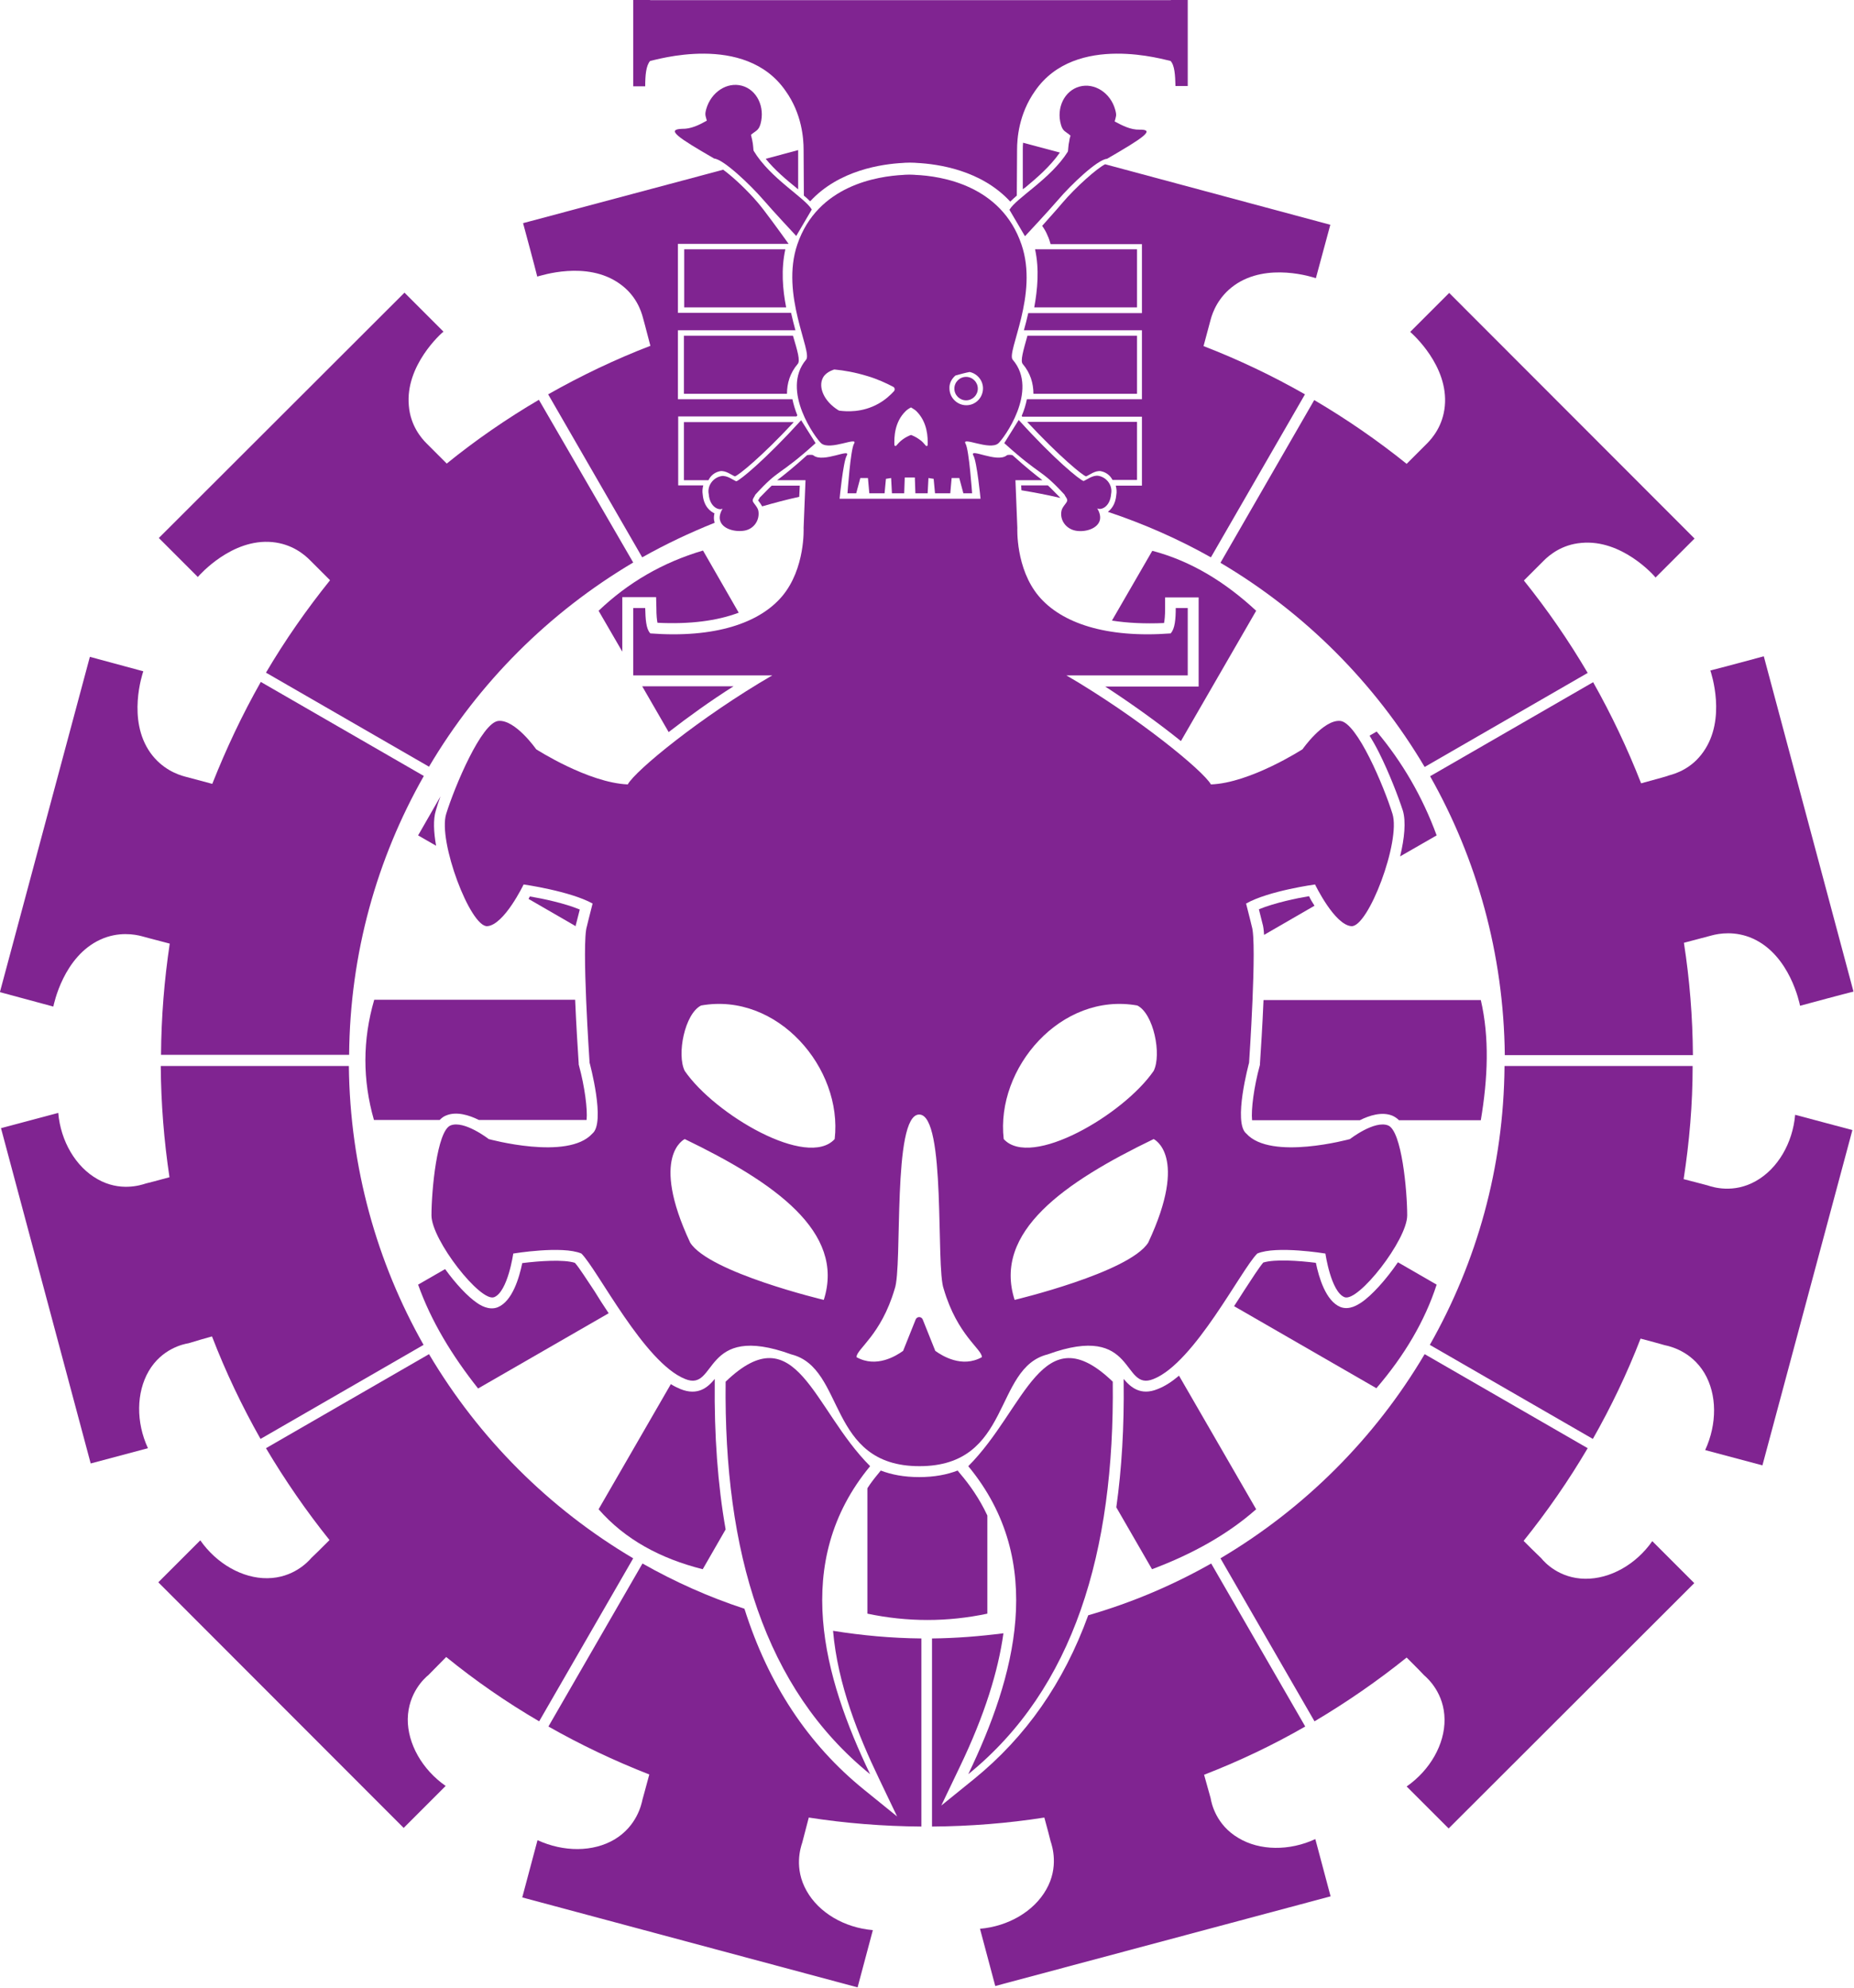
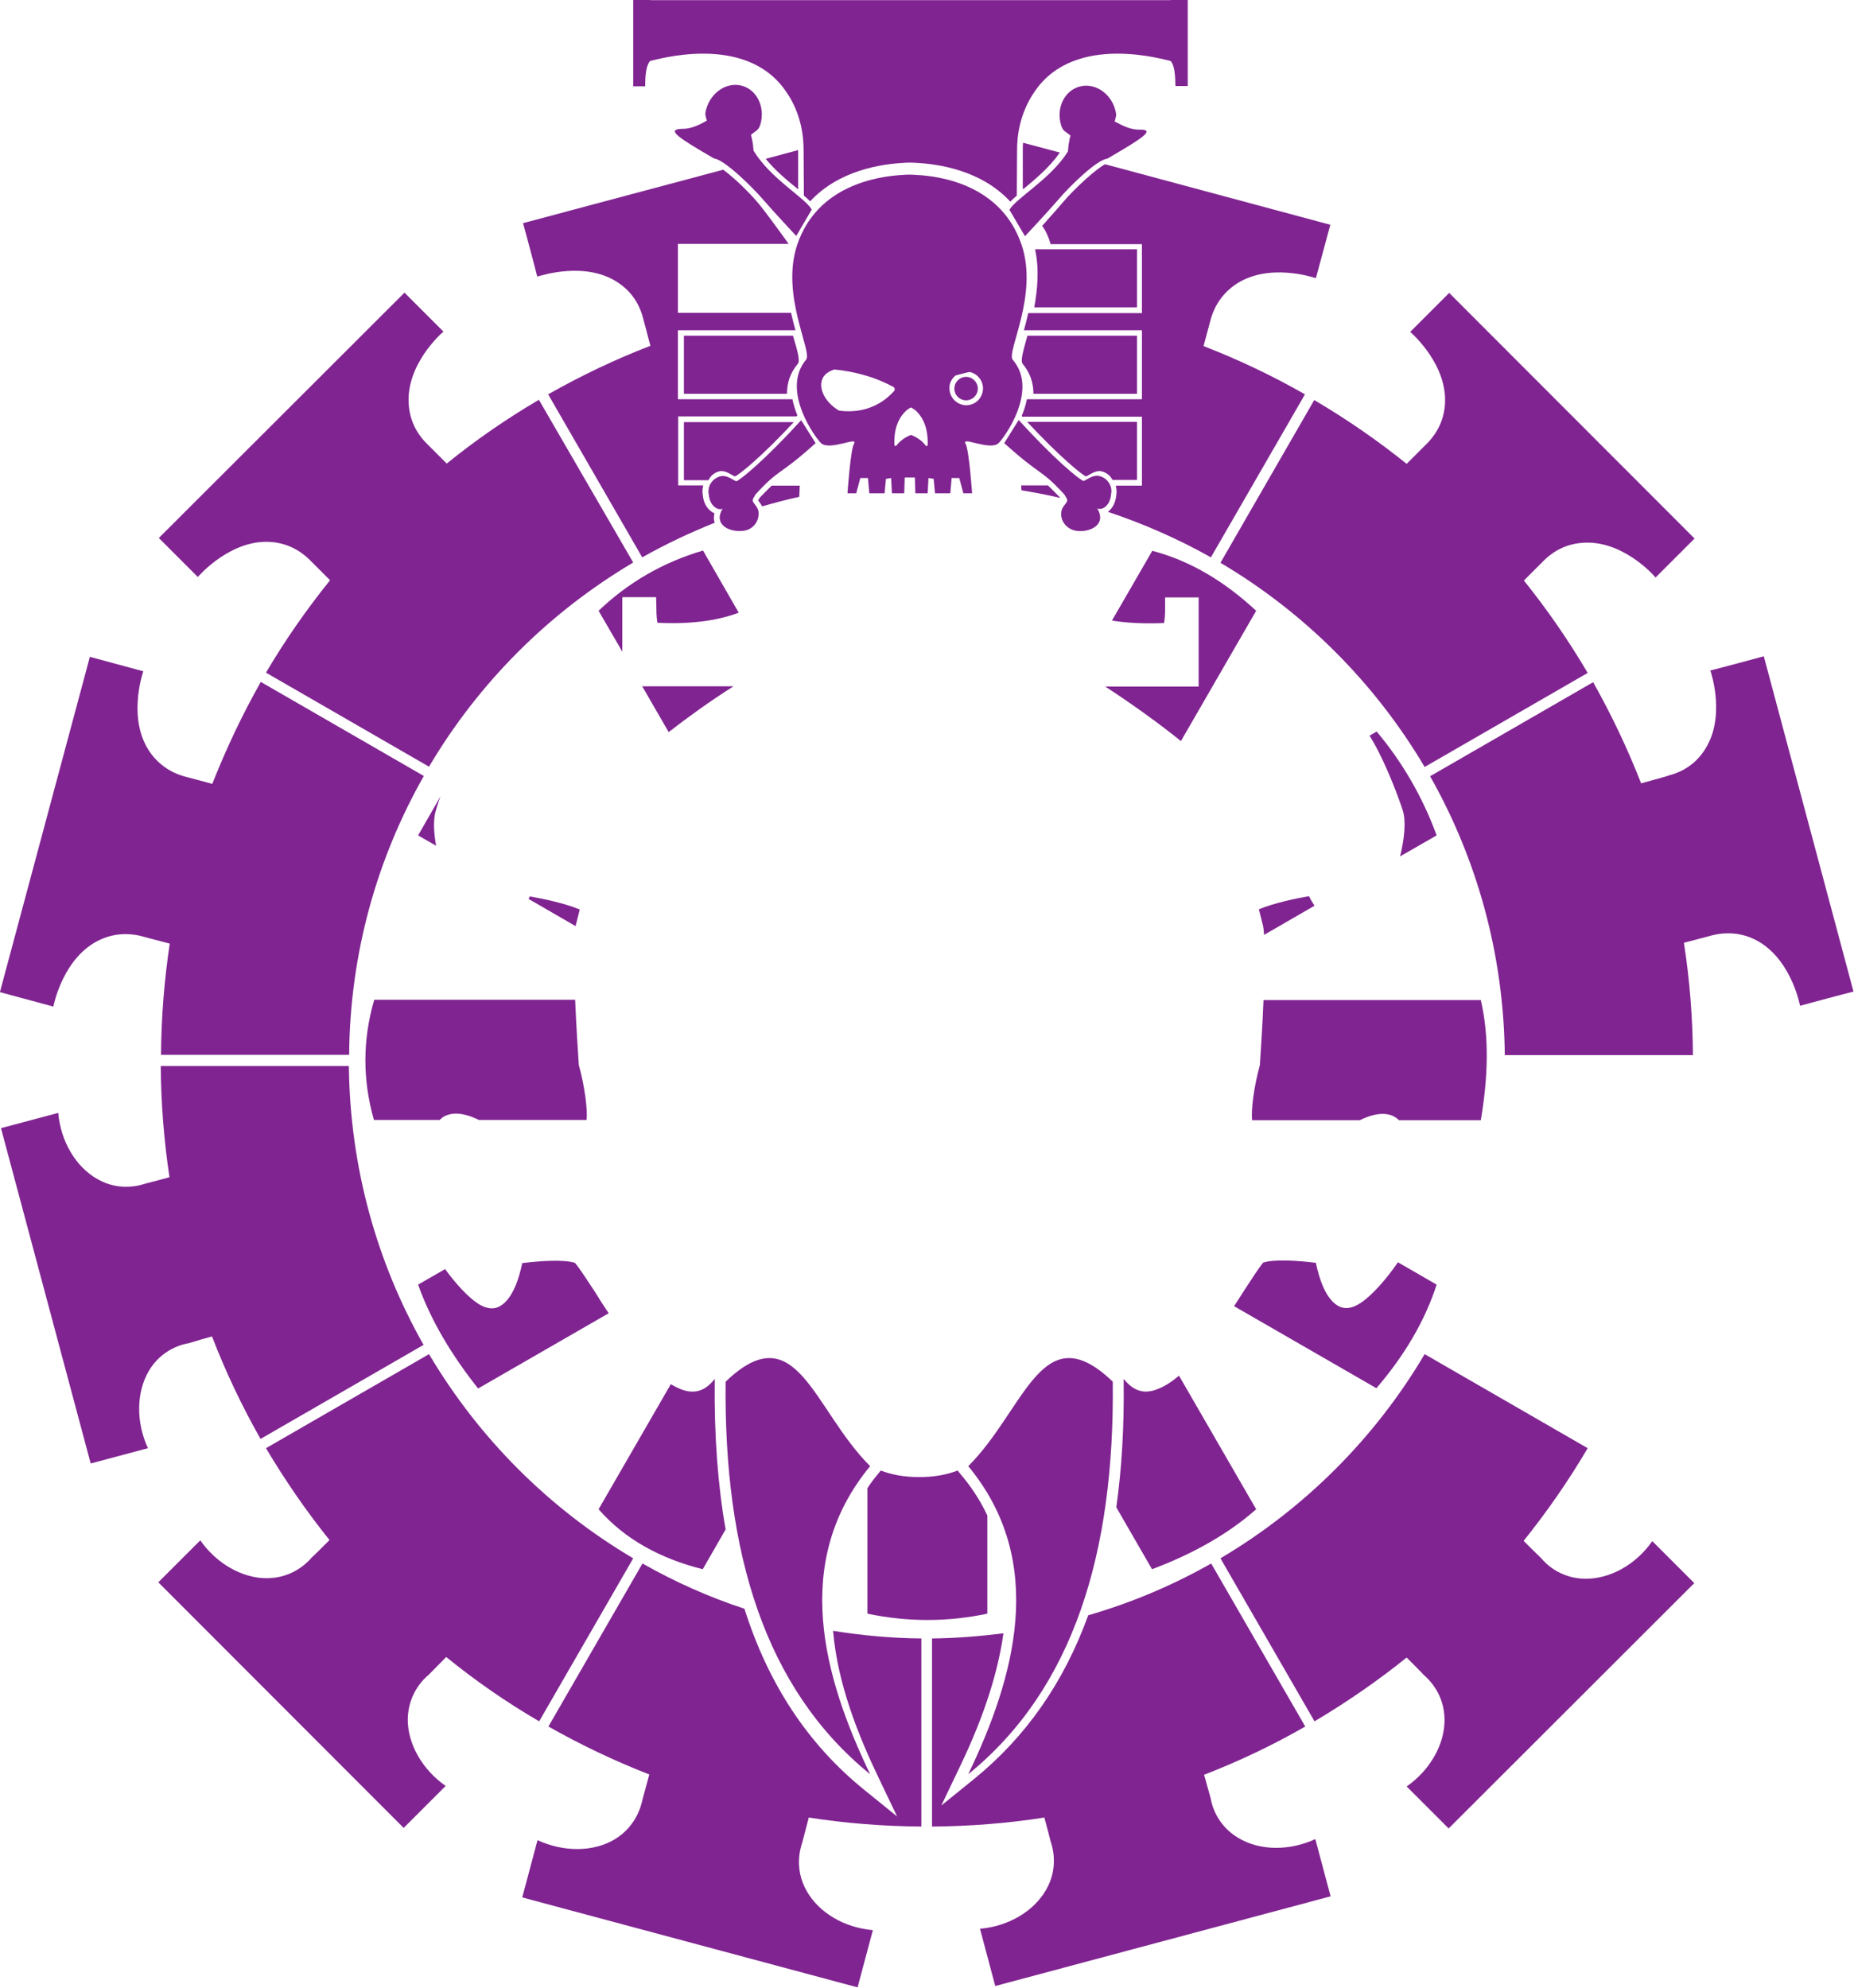
<svg xmlns="http://www.w3.org/2000/svg" xmlns:ns1="http://sodipodi.sourceforge.net/DTD/sodipodi-0.dtd" xmlns:ns2="http://www.inkscape.org/namespaces/inkscape" version="1.1" x="0px" y="0px" viewBox="0 0 746.016 800" xml:space="preserve" id="svg100" ns1:docname="Xenos.svg" width="746.016" height="800" ns2:version="0.92.3 (2405546, 2018-03-11)">
  <defs id="defs104" fill="#802491" />
  <ns1:namedview pagecolor="#ffffff" bordercolor="#666666" borderopacity="1" objecttolerance="10" gridtolerance="10" guidetolerance="10" ns2:pageopacity="0" ns2:pageshadow="2" ns2:window-width="1920" ns2:window-height="1017" id="namedview102" showgrid="false" fit-margin-top="0" fit-margin-left="0" fit-margin-right="0" fit-margin-bottom="0" ns2:pagecheckerboard="true" ns2:zoom="0.236" ns2:cx="-191.84238" ns2:cy="412.20002" ns2:window-x="-8" ns2:window-y="-8" ns2:window-maximized="1" ns2:current-layer="svg100" fill="#802491" />
  <g id="Layer_3" transform="matrix(1.097,0,0,1.097,-180.277,-200.905)">
</g>
  <g id="Layer_3_copy" transform="matrix(1.097,0,0,1.097,-180.277,-200.905)">
</g>
  <g id="Layer_2" transform="matrix(1.097,0,0,1.097,-180.277,-200.905)">
</g>
  <g id="Layer_2_copy" transform="matrix(1.097,0,0,1.097,-180.277,-200.905)">
    <g id="g97">
      <path d="m 526.5,739.1 c -2.9,-6.2 -6.5,-11.3 -10.1,-15.5 l -0.8,-1 c -3.9,1.5 -8.5,2.4 -14.1,2.4 -5.6,0 -10.2,-0.9 -14.1,-2.4 l -0.8,1 c -1.5,1.8 -2.9,3.6 -4.1,5.5 v 46 c 14.7,3.1 29.4,3.1 44,0 z" id="path5" ns2:connector-curvature="0" fill="#802491" />
      <path d="m 691.3,489.6 c -5.2,-14.2 -12.6,-26.9 -22,-38.1 l -2.6,1.5 c 1.1,1.8 2.3,3.9 3.5,6.3 3.7,7.4 7,16 8.7,21.2 1.2,4 0.6,10.2 -1,16.8 z" id="path7" ns2:connector-curvature="0" fill="#802491" />
      <path d="m 375.7,521.9 c 0.1,-0.4 0.6,-2.3 1.3,-5.1 -5.5,-2.3 -13.5,-4 -18.3,-4.8 -0.2,0.3 -0.3,0.6 -0.5,0.9 l 17.3,10 c 0,-0.4 0.1,-0.7 0.2,-1 z" id="path9" ns2:connector-curvature="0" fill="#802491" />
      <path d="m 627.4,521.9 c 0.3,0.9 0.5,2.4 0.6,4.2 l 18.5,-10.7 c -0.8,-1.2 -1.5,-2.4 -2,-3.5 -4.3,0.7 -12.5,2.4 -18.4,4.8 0.7,2.9 1.2,4.8 1.3,5.2 z" id="path11" ns2:connector-curvature="0" fill="#802491" />
      <path d="m 325.9,475.3 -8.2,14.3 6.6,3.8 c -0.9,-5.1 -1.1,-9.7 -0.1,-12.9 0.4,-1.5 1,-3.3 1.7,-5.2 z" id="path13" ns2:connector-curvature="0" fill="#802491" />
      <path d="m 625.1,736.8 -28.3,-49 c -2.6,2.2 -5.2,3.9 -7.8,4.9 -6.3,2.6 -10,-0.7 -12.5,-3.7 v 1 c 0.2,16.6 -0.7,31.9 -2.7,46.1 l 13.1,22.7 c 14.9,-5.6 27.8,-12.8 38.2,-22 z" id="path15" ns2:connector-curvature="0" fill="#802491" />
      <path d="m 422.1,758.8 8.4,-14.6 c -2.9,-16.4 -4.2,-34.5 -4,-54.2 v -1 c -2.5,3.1 -6.2,6.3 -12.6,3.7 -1.2,-0.5 -2.4,-1.1 -3.5,-1.8 l -26.5,45.9 c 9.7,11.1 22.7,18.1 38.2,22 z" id="path17" ns2:connector-curvature="0" fill="#802491" />
      <path d="m 375.2,646.4 c -4.1,-1.3 -12.9,-0.7 -19.3,0.1 -1.1,5.3 -3.6,14 -9,16.2 -3.3,1.3 -6.6,-0.9 -7.6,-1.6 -3.4,-2.3 -7.8,-7 -11.7,-12.4 l -9.9,5.7 c 4.8,13.5 12.5,26.1 22,38.1 l 47.9,-27.6 c -1.9,-2.8 -3.6,-5.5 -5.2,-8.1 -2.9,-4.3 -5.5,-8.5 -7.2,-10.4 z" id="path19" ns2:connector-curvature="0" fill="#802491" />
      <path d="m 691.3,654.4 -14.2,-8.2 c -4.3,6.3 -9.6,12.2 -13.5,14.8 -1.1,0.7 -4.3,2.9 -7.6,1.6 -5.4,-2.2 -7.9,-10.9 -9,-16.2 -6.3,-0.8 -15.1,-1.4 -19.3,-0.1 -1.6,1.9 -4.3,6.1 -7.1,10.4 -1.1,1.8 -2.4,3.7 -3.6,5.6 l 52.2,30.1 c 10.3,-12 17.8,-24.7 22.1,-38 z" id="path21" ns2:connector-curvature="0" fill="#802491" />
      <path d="m 707.5,550 h -79.7 c -0.4,9.5 -1,18.7 -1.3,23.3 v 0.4 l -0.1,0.4 c -2.1,7.7 -3.2,16 -2.8,20 h 39.5 c 3.6,-1.8 8.1,-3.2 11.9,-1.7 0.9,0.4 1.7,0.9 2.5,1.7 h 30 c 2.6,-15.5 3.2,-30.3 0,-44.1 z" id="path23" ns2:connector-curvature="0" fill="#802491" />
      <path d="m 301.5,594 h 24.1 c 0.8,-0.8 1.6,-1.4 2.5,-1.7 3.7,-1.5 8.3,-0.1 11.9,1.7 h 39.5 c 0.4,-3.9 -0.7,-12.3 -2.8,-20 l -0.1,-0.4 v -0.4 c -0.3,-4.6 -0.9,-13.8 -1.3,-23.3 h -73.7 c -4.3,14.8 -4.3,29.4 -0.1,44.1 z" id="path25" ns2:connector-curvature="0" fill="#802491" />
      <path d="m 483.5,834 c -17,-35.4 -29.1,-77.8 0,-113 -21,-21 -27,-56 -53,-31 -0.7,62.5 14.3,112.6 53,144 z" id="path27" ns2:connector-curvature="0" fill="#802491" />
-       <path d="m 587.5,689 c 15,-6 32,-40 38,-46 7,-3 25,0 25,0 0,0 2,14 7,16 5,2 23,-21 23,-30 0,-9 -2,-31 -7,-33 -5,-2 -14,5 -14,5 0,0 -29,8 -38,-2 -5,-4 1,-26 1,-26 0,0 3,-44 1,-50 0,0 -0.8,-3.4 -2.1,-8.4 8.3,-4.7 25.3,-7 25.3,-7 0,0 7.1,14.8 13.3,15.3 6.2,0.5 18.2,-31.2 15.1,-41.2 -3.1,-10 -13,-33.6 -19.2,-34.1 -6.2,-0.5 -13.8,10.4 -13.8,10.4 0,0 -19.2,12.4 -33.6,12.9 -2.7,-4.9 -26.5,-24.5 -53,-40 H 600 v -24.7 h -4.4 c 0,4 -0.3,7.6 -1.8,9.2 v 0.1 c -23.8,1.8 -40.1,-3.8 -48.4,-13.6 -8.6,-10.2 -7.9,-25.1 -7.9,-25.1 l -0.7,-17.5 h 9.9 c -2.5,-1.9 -5.8,-4.5 -11,-9.2 0,0 -1.6,-0.3 -2.1,0.1 -3.6,2.9 -14,-3 -12.2,0.1 1.3,2.3 2.6,15.8 2.6,15.8 h -51.7 c 0,0 1.3,-13.5 2.6,-15.8 1.8,-3 -8.6,2.8 -12.2,-0.1 -0.4,-0.4 -2.3,-0.1 -2.3,-0.1 -5.2,4.7 -8.5,7.3 -11,9.2 h 10.4 l -0.7,17.5 c 0,0 0.7,14.9 -7.9,25.1 -8.3,9.8 -24.6,15.4 -48.4,13.6 v -0.1 c -1.5,-1.6 -1.7,-5.2 -1.8,-9.2 h -4.4 v 24.7 h 51 c -26.5,15.4 -50.3,35 -53,40 C 380.1,470.3 361,458 361,458 c 0,0 -7.6,-10.9 -13.8,-10.4 -6.2,0.5 -16.1,24.1 -19.2,34.1 -3.1,10 8.9,41.7 15.1,41.2 6.2,-0.5 13.3,-15.3 13.3,-15.3 0,0 17,2.4 25.3,7 -1.3,5 -2.1,8.4 -2.1,8.4 -2,6 1,50 1,50 0,0 6,22 1,26 -9,10 -38,2 -38,2 0,0 -9,-7 -14,-5 -5,2 -7,24 -7,33 0,9 18,32 23,30 5,-2 7,-16 7,-16 0,0 18,-3 25,0 6,6 23,40 38,46 12,5 6,-21 39,-9 20,5 13,41 47,41 34,0 27,-36 47,-41 32.9,-12 26.9,14 38.9,9 z m -121,-29 c 0,0 -42,-10 -49,-21 -15,-32 -2,-38 -2,-38 32.7,15.8 59,34 51,59 z m 4,-59 c -10,11 -44,-9 -55,-25 -3,-6 0,-21 6,-24 28,-5 52,23 49,49 z m 36.9,77.7 -4.6,-11.5 c -0.5,-1.2 -2.1,-1.2 -2.6,0 l -4.6,11.5 c -2.5,1.8 -9.8,6.4 -17.1,2.3 0,-3 9,-8 14,-25 3,-8 -1,-64 9,-64 10,0 6,56 9,64 5,17 14,22 14,25 -7.3,4.1 -14.6,-0.5 -17.1,-2.3 z M 581.5,552 c 6,3 9,18 6,24 -11,16 -45,36 -55,25 -3,-26 21,-54 49,-49 z m -45,108 c -8,-25 18.3,-43.2 51,-59 0,0 13,6 -2,38 -7,11 -49,21 -49,21 z" id="path29" ns2:connector-curvature="0" fill="#802491" />
      <path d="m 519.5,721 c 29.1,35.2 17,77.6 0,113 38.7,-31.4 53.7,-81.5 53,-144 -26,-25 -32,10 -53,31 z" id="path31" ns2:connector-curvature="0" fill="#802491" />
      <path d="m 264.2,382 c 7.3,0.7 11.8,4.6 13.8,6.6 0,0 2.6,2.6 7.4,7.4 -8.6,10.7 -16.5,22 -23.5,33.9 l 59.8,34.5 c 18.2,-30.8 44,-56.6 74.9,-74.9 L 362,329.8 c -11.9,7 -23.2,14.8 -33.8,23.4 l -7.4,-7.4 c -1.9,-1.9 -5.9,-6.5 -6.5,-13.8 -1.4,-14.8 11.9,-26.6 12.7,-27.2 -2.4,-2.4 -11.9,-11.9 -14.3,-14.3 l -90.1,90 c 2.4,2.4 11.9,11.9 14.3,14.3 0.7,-0.8 12.5,-14.2 27.3,-12.8 z" id="path33" ns2:connector-curvature="0" fill="#802491" />
      <path d="m 201.2,527.8 c 6.6,-3 12.6,-1.9 15.2,-1.2 0,0 3.6,1 10.2,2.7 -2,13.3 -3.1,26.9 -3.2,40.8 h 69 c 0.3,-37.2 10.2,-72 27.4,-102.3 L 260,433.3 c -6.8,12 -12.7,24.5 -17.8,37.4 L 232.1,468 c -2.6,-0.7 -8.3,-2.7 -12.6,-8.7 -8.6,-12.1 -2.9,-29 -2.6,-29.9 -3.3,-0.9 -16.3,-4.4 -19.6,-5.3 l -33,123 c 3.3,0.9 16.3,4.4 19.6,5.3 0.2,-0.9 3.7,-18.4 17.3,-24.6 z" id="path35" ns2:connector-curvature="0" fill="#802491" />
      <path d="m 766.3,470.5 c -5,-12.8 -10.9,-25.2 -17.6,-37.1 l -59.8,34.5 c 17.1,30.2 27,65.1 27.4,102.3 h 69 c -0.1,-14 -1.2,-27.7 -3.3,-41.2 l 10.2,-2.7 c 2.6,-0.7 8.6,-1.8 15.2,1.2 13.5,6.2 17,23.6 17.2,24.6 3.3,-0.9 16.3,-4.4 19.6,-5.2 l -32.9,-123 c -3.3,0.9 -16.3,4.4 -19.6,5.2 0.3,1 6,17.8 -2.6,29.9 -4.2,6 -9.9,7.9 -12.6,8.6 0,0.1 -3.6,1.1 -10.2,2.9 z" id="path37" ns2:connector-curvature="0" fill="#802491" />
      <path d="m 687.7,345.9 c 0,0 -2.6,2.6 -7.4,7.4 -10.7,-8.6 -22,-16.4 -33.9,-23.4 L 612,389.6 c 30.8,18.2 56.6,44 74.9,74.9 L 746.7,430 c -7,-11.9 -14.8,-23.2 -23.4,-33.9 l 7.3,-7.3 c 1.9,-1.9 6.5,-5.9 13.8,-6.5 14.8,-1.4 26.6,11.9 27.2,12.7 2.4,-2.4 11.9,-11.9 14.3,-14.3 l -90,-90.1 c -2.4,2.4 -11.9,11.9 -14.3,14.3 0.8,0.7 14.1,12.4 12.7,27.2 -0.7,7.3 -4.6,11.8 -6.6,13.8 z" id="path39" ns2:connector-curvature="0" fill="#802491" />
      <path d="m 745.8,762.3 c -9.5,-0.1 -14.9,-6 -16.1,-7.5 -2.2,-2.1 -4.4,-4.3 -6.5,-6.4 8.6,-10.7 16.5,-22.1 23.5,-34 l -59.8,-34.5 c -18.2,30.8 -44,56.6 -74.9,74.9 l 34.5,59.8 c 11.8,-7 23.1,-14.8 33.8,-23.4 3.3,3.3 5.5,5.5 6.4,6.5 1.5,1.3 7.4,6.7 7.5,16.2 0.1,9.1 -5.3,18.6 -13.9,24.6 l 15.4,15.4 90.1,-90 -15.4,-15.4 c -6,8.6 -15.5,13.9 -24.6,13.8 z" id="path41" ns2:connector-curvature="0" fill="#802491" />
-       <path d="m 808.4,616.4 c -8.3,4.7 -15.9,2.2 -17.7,1.6 -2.9,-0.8 -5.8,-1.5 -8.8,-2.3 2.1,-13.6 3.3,-27.4 3.3,-41.5 h -69 c -0.3,37.2 -10.2,72 -27.4,102.3 l 59.8,34.5 c 6.7,-11.8 12.6,-24.1 17.5,-36.8 4.5,1.2 7.5,2 8.8,2.4 1.9,0.4 9.7,2.1 14.6,10.2 4.7,7.9 4.7,18.7 0.3,28.3 l 21,5.6 33,-123 -21,-5.6 c -0.9,10.4 -6.4,19.8 -14.4,24.3 z" id="path43" ns2:connector-curvature="0" fill="#802491" />
      <path d="m 321.5,797.6 c 2.2,-2.2 4.3,-4.4 6.5,-6.6 10.7,8.7 22.1,16.6 34.1,23.6 l 34.5,-59.8 c -30.8,-18.2 -56.6,-44 -74.9,-74.9 l -59.8,34.5 c 7,11.8 14.8,23.1 23.3,33.7 -3.4,3.4 -5.6,5.6 -6.6,6.5 -1.3,1.5 -6.7,7.4 -16.2,7.5 -9.1,0.1 -18.6,-5.3 -24.6,-13.9 l -15.4,15.4 90,90.1 15.4,-15.4 c -8.6,-6 -14,-15.5 -13.9,-24.6 0.2,-9.5 6.1,-14.9 7.6,-16.1 z" id="path45" ns2:connector-curvature="0" fill="#802491" />
      <path d="m 242.1,673.4 c 5,13 11,25.6 17.8,37.6 l 59.8,-34.5 c -17.1,-30.2 -27,-65.1 -27.4,-102.3 h -69 c 0.1,13.8 1.2,27.5 3.2,40.8 -4.4,1.2 -7.4,2 -8.7,2.3 -1.8,0.6 -9.5,3.1 -17.7,-1.6 -8,-4.5 -13.5,-13.9 -14.4,-24.3 l -21,5.6 32.9,123 21,-5.6 c -4.4,-9.5 -4.3,-20.4 0.3,-28.3 4.8,-8.2 12.7,-9.9 14.6,-10.2 2.9,-0.9 5.7,-1.7 8.6,-2.5 z" id="path47" ns2:connector-curvature="0" fill="#802491" />
      <path d="m 486.7,835.5 6.7,14 -12.1,-9.8 C 460.8,823.1 446.2,801.1 437.4,773.3 424.3,769 411.8,763.4 400,756.7 l -34.5,59.8 c 11.8,6.7 24.2,12.6 37,17.6 -1.3,4.7 -2.1,7.9 -2.5,9.2 -0.4,1.9 -2.1,9.7 -10.2,14.6 -7.9,4.7 -18.7,4.7 -28.3,0.3 l -5.6,21 123,33 5.6,-21 c -10.5,-0.9 -19.8,-6.4 -24.3,-14.4 -4.7,-8.3 -2.2,-15.9 -1.6,-17.7 0.8,-3.1 1.6,-6.1 2.4,-9.2 13.5,2.1 27.3,3.2 41.3,3.3 v -69 c -11,-0.1 -21.8,-1.1 -32.4,-2.8 1.7,19.7 9.4,38.7 16.8,54.1 z" id="path49" ns2:connector-curvature="0" fill="#802491" />
      <path d="m 618.6,857.4 c -8.2,-4.8 -9.9,-12.7 -10.2,-14.6 -0.8,-2.9 -1.6,-5.8 -2.4,-8.6 12.9,-5 25.3,-10.9 37.1,-17.7 l -34.5,-59.8 c -14.1,8 -29.2,14.4 -45.1,19 -9,24.8 -22.9,44.6 -41.8,60 l -12.1,9.8 6.7,-14 c 9.3,-19.3 14.2,-35.5 16.1,-49.2 -8.6,1.1 -17.3,1.8 -26.2,1.9 v 69 c 14,-0.1 27.8,-1.2 41.2,-3.3 1.2,4.4 2,7.4 2.3,8.7 0.6,1.8 3.1,9.5 -1.6,17.7 -4.5,8 -13.9,13.5 -24.3,14.4 l 5.6,21 123,-32.9 -5.6,-21 c -9.5,4.4 -20.4,4.3 -28.2,-0.4 z" id="path51" ns2:connector-curvature="0" fill="#802491" />
      <path d="m 548.7,361.2 h -9.8 l 0.1,1.8 c 4.8,0.8 9.6,1.7 14.2,2.8 0,0 0,-0.1 0,-0.1 -1.8,-1.8 -3.2,-3.3 -4.5,-4.5 z" id="path53" ns2:connector-curvature="0" fill="#802491" />
      <path d="m 553.1,239.1 -13.5,-3.6 c -0.1,0.9 -0.1,1.8 -0.1,2.6 v 14.5 c 0.2,-0.2 0.4,-0.4 0.7,-0.5 4.2,-3.5 9.3,-7.8 12.9,-13 z" id="path55" ns2:connector-curvature="0" fill="#802491" />
      <path d="m 553.9,257.7 c -1.4,1.7 -4.3,4.9 -7.3,8.3 0.8,1.1 1.5,2.3 2,3.6 0.5,1 0.8,2.1 1.1,3.1 h 33.5 V 298 h -41.7 c -0.5,2.3 -1.1,4.5 -1.6,6.3 h 43.3 v 25.3 H 541 c -0.4,2 -1,4 -1.9,6.1 l 0.2,0.3 h 43.9 v 25.3 h -9.6 c 0.3,1.1 0.4,2.3 0.2,3.4 -0.3,3.5 -1.9,5.3 -3.1,6.2 13.2,4.4 25.9,10 37.8,16.7 L 643,327.8 C 631.1,321 618.7,315.1 605.8,310.1 l 2.6,-9.7 c 0.7,-2.6 2.7,-8.3 8.7,-12.6 12.1,-8.6 29,-2.9 29.9,-2.6 0.9,-3.3 4.4,-16.3 5.3,-19.6 l -82.6,-22.2 c -3,1.5 -10.7,8.3 -15.8,14.3 z" id="path57" ns2:connector-curvature="0" fill="#802491" />
      <path d="m 442.6,366.4 c -0.1,0.1 -0.1,0.2 -0.2,0.3 0.1,0.1 0.2,0.3 0.3,0.4 0.4,0.5 0.8,1.1 1.2,1.8 4.5,-1.3 9,-2.5 13.6,-3.5 l 0.2,-4.1 h -10.3 c -1.3,1.2 -2.7,2.7 -4.5,4.5 0,0.2 -0.1,0.4 -0.3,0.6 z" id="path59" ns2:connector-curvature="0" fill="#802491" />
      <path d="m 456.5,252.1 c 0.2,0.2 0.4,0.3 0.6,0.5 v -14.4 l -11.9,3.2 c 3.3,4.1 7.6,7.7 11.3,10.7 z" id="path61" ns2:connector-curvature="0" fill="#802491" />
      <path d="m 391.6,287.2 c 6,4.2 7.9,9.9 8.6,12.6 0,0 1,3.6 2.7,10.2 -13,5 -25.5,11 -37.5,17.8 l 34.5,59.8 c 8.5,-4.8 17.4,-9 26.6,-12.7 -0.1,-0.2 -0.1,-0.4 -0.2,-0.7 -0.2,-0.9 -0.1,-1.8 0.1,-2.8 0,0 -0.1,0 -0.1,0 -1.1,-0.5 -3.8,-2.2 -4.2,-6.8 -0.2,-1.2 -0.1,-2.3 0.2,-3.4 h -9.2 v -25.3 h 43.4 l 0.3,-0.4 c -0.8,-2 -1.4,-4 -1.8,-5.9 h -42 v -25.3 h 43.1 c -0.5,-1.9 -1.1,-4.1 -1.6,-6.4 H 413 v -25.3 h 40.6 c -3.3,-4.6 -8.8,-12.2 -11.2,-15 -3.8,-4.5 -9.1,-9.5 -12.8,-12.2 L 356.2,265 c 0.9,3.3 4.4,16.3 5.2,19.6 1.3,-0.3 18.1,-6 30.2,2.6 z" id="path63" ns2:connector-curvature="0" fill="#802491" />
-       <path d="m 415.3,274.6 v 21.3 h 37.4 c -1.3,-6.6 -1.9,-14 -0.3,-21.3 z" id="path65" ns2:connector-curvature="0" fill="#802491" />
      <path d="m 455.2,306.3 h -40 v 21.3 H 453 c 0,-3.8 1.1,-7.6 3.9,-10.9 1.1,-1.1 -0.1,-5 -1.7,-10.4 z" id="path67" ns2:connector-curvature="0" fill="#802491" />
      <path d="M 581.4,295.9 V 274.6 H 544 c 1.6,7.3 0.9,14.7 -0.3,21.3 z" id="path69" ns2:connector-curvature="0" fill="#802491" />
      <path d="m 581.4,327.6 v -21.3 h -40.2 c -1.5,5.4 -2.7,9.3 -1.7,10.4 2.8,3.3 3.9,7.1 3.9,10.9 z" id="path71" ns2:connector-curvature="0" fill="#802491" />
      <path d="m 465.6,345.8 c 3.3,2.7 13.7,-2.7 12,0.1 -1.3,2.1 -2.4,18.2 -2.4,18.2 h 3.2 l 1.5,-5.6 h 2.8 l 0.5,5.6 h 5.6 l 0.5,-5.3 1.9,-0.3 0.3,5.6 h 4.5 l 0.2,-5.8 h 3.7 l 0.2,5.8 h 4.5 l 0.3,-5.6 1.9,0.3 0.5,5.3 h 5.6 l 0.5,-5.6 h 2.8 l 1.5,5.6 h 3.2 c 0,0 -1.1,-16 -2.4,-18.2 -1.6,-2.8 8.8,2.6 12,-0.1 1.8,-1.5 15.1,-19.4 5.3,-30.7 -2.4,-2.8 9.6,-23.8 3.2,-42.3 -7.4,-21.7 -29.4,-25.1 -38.9,-25.5 0,0 -0.8,-0.1 -2.2,-0.1 0,0 0,0 0,0 v 0 c -1.4,0 -2.2,0.1 -2.2,0.1 -9.5,0.5 -31.5,3.8 -38.9,25.5 -6.3,18.5 5.7,39.5 3.2,42.3 -9.5,11.3 3.8,29.2 5.6,30.7 z m 49.2,-24.9 c 1.8,-0.5 3.6,-1 5.2,-1.3 2.8,0.6 4.9,3.1 4.9,6 0,3.4 -2.7,6.2 -6.1,6.2 -3.4,0 -6.2,-2.8 -6.2,-6.2 -0.1,-1.8 0.8,-3.5 2.2,-4.7 z M 496.5,334 c 0.5,-0.5 1.2,-1 2,-1.4 0.8,0.5 1.5,0.9 2,1.4 4.1,4.1 4.2,9.7 4.1,12.4 0,0.4 -0.5,0.5 -0.7,0.2 -0.6,-0.7 -1.3,-1.6 -2.4,-2.3 -1.1,-0.8 -2.2,-1.3 -3,-1.6 -0.8,0.3 -1.9,0.8 -3,1.6 -1.1,0.8 -1.8,1.6 -2.4,2.3 -0.2,0.3 -0.7,0.1 -0.7,-0.2 -0.1,-2.8 0,-8.4 4.1,-12.4 z m -30.4,-12.1 c 0.2,-0.5 1.1,-2.1 3.9,-3.1 0.2,-0.1 0.3,-0.1 0.5,-0.1 3.3,0.3 7.4,1 12,2.4 3.7,1.1 6.9,2.6 9.4,3.9 0.7,0.3 0.8,1.2 0.3,1.7 -1.3,1.4 -3.1,3.1 -5.6,4.5 -6,3.4 -11.9,2.9 -14.3,2.6 -0.2,0 -0.3,-0.1 -0.5,-0.2 -5.3,-3.3 -7.3,-8.4 -5.7,-11.7 z" id="path73" ns2:connector-curvature="0" fill="#802491" />
      <path d="m 426.3,241.3 c 3.5,0.3 13.4,9.8 17.9,15 3.6,4.2 12.2,13.4 12.2,13.4 l 5.7,-9.7 c -2.6,-4.4 -15.1,-11.3 -21.3,-21.5 -0.2,-0.4 -0.1,-2.1 -0.6,-4.2 -0.1,-0.3 -0.2,-0.9 -0.4,-1.7 1.7,-1.5 2.8,-1.5 3.5,-4 1.7,-6.2 -1.3,-12.5 -6.8,-14 -5.5,-1.5 -11.3,2.3 -13.1,8.5 -0.6,2.2 -0.3,2.3 0.2,4.3 -2.8,1.6 -5.9,3.1 -9.1,3 -6,0.2 -1.5,3.2 11.8,10.9 z" id="path75" ns2:connector-curvature="0" fill="#802491" />
      <path d="m 532.7,345.7 c 13.7,12.4 13.1,9.1 22.1,18.9 0.3,0.8 1.3,1.6 0.9,2.5 -0.4,0.9 -1.7,2 -2,3.4 -0.7,3.4 1.6,6.6 5.1,7.3 3.5,0.7 8.3,-0.7 9,-4 0.3,-1.5 -0.3,-3 -1,-4.2 1.1,0.8 4.7,-0.2 5.1,-5.3 0.6,-3 -1.5,-6 -4.6,-6.6 -2.1,-0.4 -4.4,1.5 -5.5,1.9 -1.3,-0.3 -10.7,-7.9 -23.8,-22.4 z" id="path77" ns2:connector-curvature="0" fill="#802491" />
      <path d="m 534.6,260.1 5.7,9.7 c 0,0 8.6,-9.2 12.2,-13.4 4.5,-5.3 14.4,-14.8 17.9,-15 13.3,-7.7 17.9,-10.8 11.9,-10.7 -3.2,0.1 -6.3,-1.5 -9.1,-3 0.5,-2 0.8,-2.1 0.2,-4.3 -1.7,-6.2 -7.6,-10 -13.1,-8.5 -5.5,1.5 -8.6,7.8 -6.8,14 0.7,2.5 1.7,2.4 3.5,4 -0.2,0.7 -0.4,1.3 -0.4,1.7 -0.5,2.1 -0.4,3.8 -0.6,4.2 -6.3,10 -18.8,16.9 -21.4,21.3 z" id="path79" ns2:connector-curvature="0" fill="#802491" />
      <path d="m 428.4,373.8 c 0.7,3.4 5.5,4.6 9,4 3.5,-0.6 5.7,-3.9 5.1,-7.3 -0.3,-1.4 -1.6,-2.5 -2,-3.4 -0.3,-0.9 0.6,-1.7 0.9,-2.5 9,-9.9 8.4,-6.5 22.1,-18.9 l -5.3,-8.4 c -13.2,14.5 -22.5,22.1 -23.8,22.4 -1.1,-0.4 -3.4,-2.3 -5.5,-1.9 -3.1,0.6 -5.2,3.6 -4.6,6.6 0.4,5.1 4.1,6.1 5.1,5.3 -0.7,1.2 -1.3,2.7 -1,4.1 z" id="path81" ns2:connector-curvature="0" fill="#802491" />
      <path d="m 402.8,205.5 c 1.6,-0.2 34.8,-10.6 49.7,11 6,8.4 6.6,17.5 6.6,21.6 l 0.1,16.8 c 0.9,0.7 1.6,1.4 2.3,2.1 10.6,-11.5 26.4,-13.7 34.2,-14.1 0,0 0.9,-0.1 2.4,-0.1 0,0 0,0 0,0 0,0 0,0 0,0 1.5,0 2.4,0.1 2.4,0.1 7.9,0.4 23.7,2.6 34.4,14.2 0.7,-0.7 1.5,-1.4 2.4,-2.2 l 0.1,-16.8 c 0,-4.1 0.6,-13.1 6.6,-21.6 14.9,-21.6 48.1,-11.2 49.7,-11 1.5,1.6 1.7,5.2 1.8,9.2 h 4.5 v -31.6 h -6.2 v 0.1 h -95.5 v 0 0 h -95.5 v -0.1 h -6.2 v 31.7 h 4.4 c 0,-4 0.3,-7.6 1.8,-9.3 z" id="path83" ns2:connector-curvature="0" fill="#802491" />
      <path d="m 428.4,356 c 2.1,-0.4 4.4,1.5 5.5,1.9 1.2,-0.3 9.6,-7 21.5,-19.8 0,-0.1 0,-0.1 -0.1,-0.1 h -40.1 v 21.3 h 9 c 0.8,-1.7 2.3,-2.9 4.2,-3.3 z" id="path85" ns2:connector-curvature="0" fill="#802491" />
      <path d="m 562.7,357.9 c 1.1,-0.4 3.4,-2.3 5.5,-1.9 1.9,0.4 3.4,1.6 4.2,3.2 h 9 v -21.3 h -40.3 c 12,12.9 20.4,19.7 21.6,20 z" id="path87" ns2:connector-curvature="0" fill="#802491" />
      <path d="m 383.9,407.2 8.7,15 v -20 H 405 l 0.1,3.9 c 0,2.9 0.2,4.5 0.4,5.5 11.8,0.6 21.9,-0.7 29.8,-3.7 l -13.1,-22.8 c -14.9,4.4 -27.5,11.8 -38.3,22.1 z" id="path89" ns2:connector-curvature="0" fill="#802491" />
      <path d="m 399.9,434.9 9.7,16.8 c 7.1,-5.5 15.4,-11.5 23.8,-16.8 z" id="path91" ns2:connector-curvature="0" fill="#802491" />
      <circle cx="518.7" cy="325.7" r="4.3" id="circle93" fill="#802491" />
      <path d="m 569.6,434.9 c 10,6.5 20.1,13.8 27.9,20.1 l 27.6,-47.8 C 613.9,396.8 601.4,389 587,385.2 l -14.8,25.6 c 5.7,0.9 12.1,1.2 19.1,0.9 0.2,-0.9 0.4,-2.6 0.4,-5.4 v -4 H 604 V 435 h -34.4 z" id="path95" ns2:connector-curvature="0" fill="#802491" />
    </g>
  </g>
</svg>